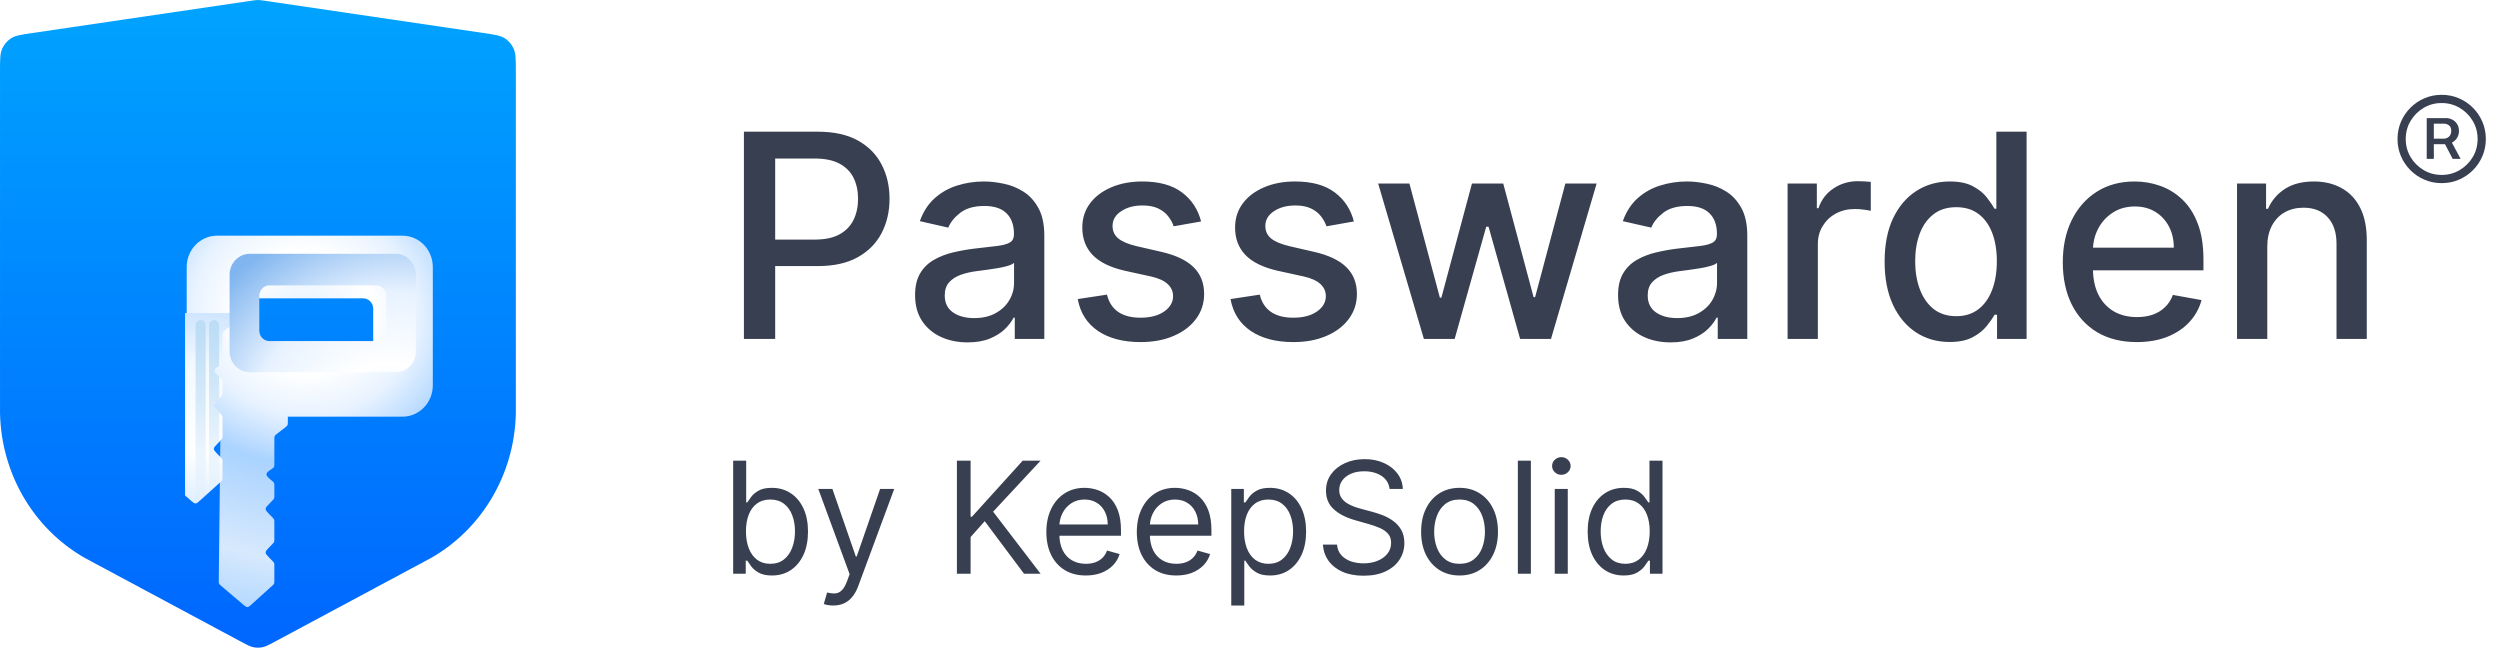
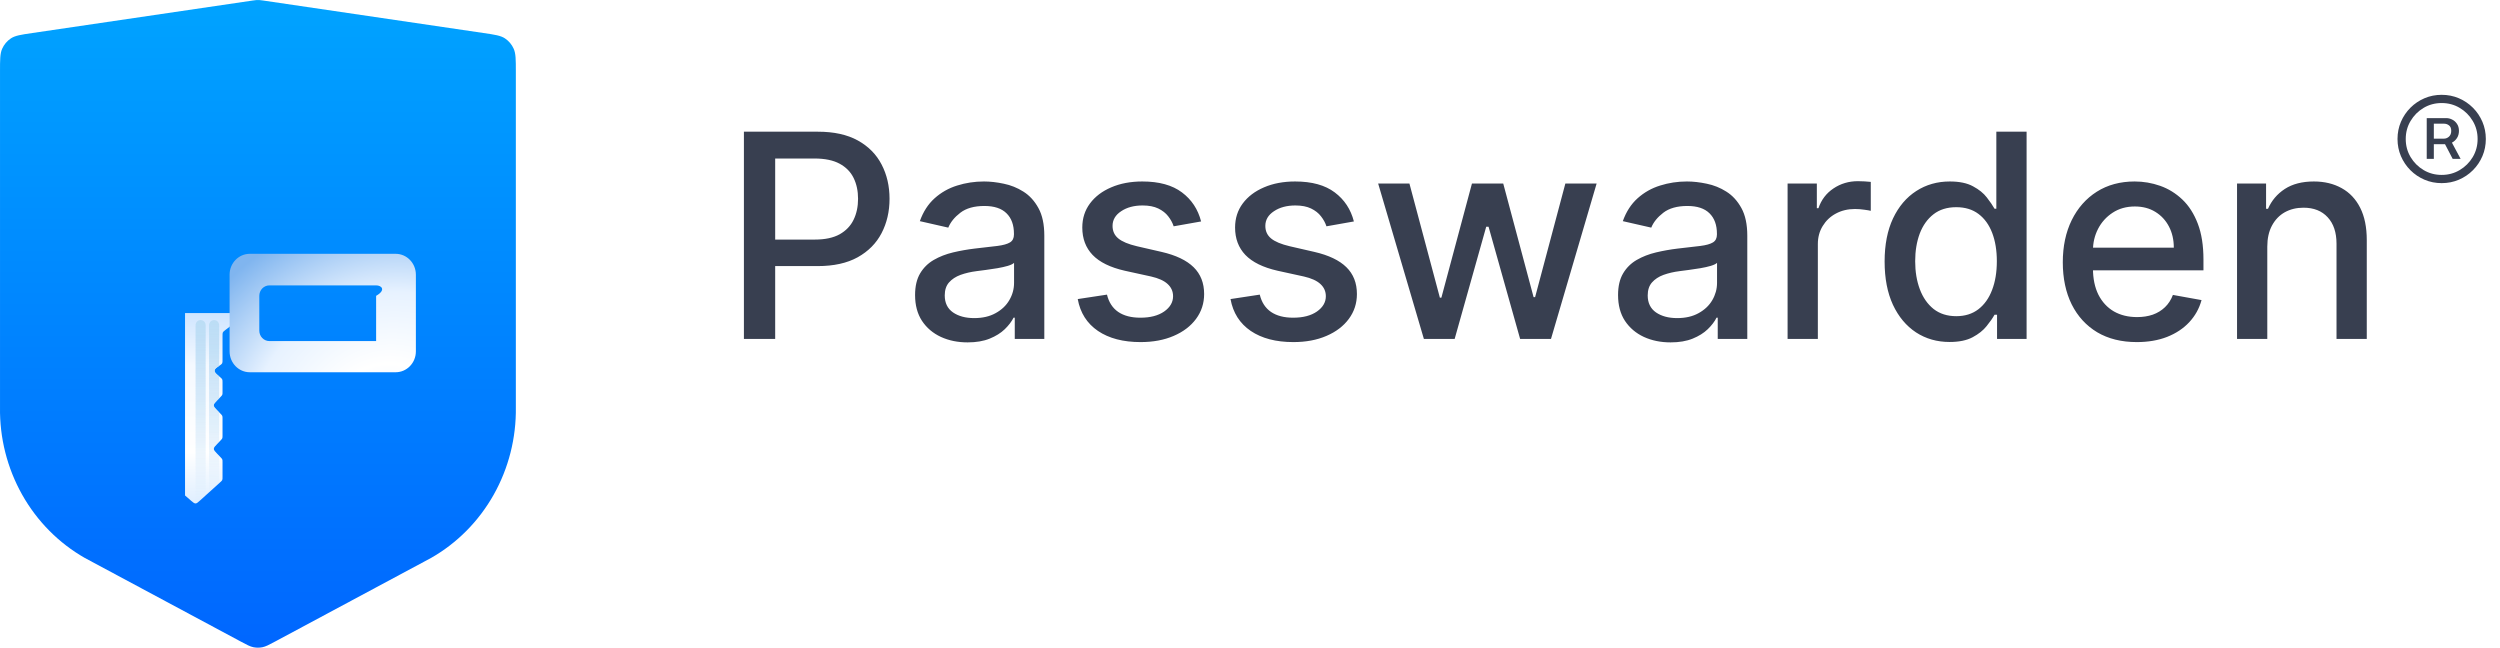
<svg xmlns="http://www.w3.org/2000/svg" width="193" height="50" viewBox="0 0 193 50" fill="none">
  <path d="M20.325 0.042C20.17 0.019 20.093 0.008 20.016 0.003C19.947 -0.001 19.878 -0.001 19.809 0.003C19.732 0.008 19.654 0.019 19.5 0.042L2.505 2.548C1.617 2.678 1.173 2.744 0.839 2.965C0.545 3.16 0.312 3.438 0.166 3.766C0.001 4.139 0.001 4.602 0.001 5.527V31.436C-0.034 33.805 0.557 36.139 1.71 38.189C2.863 40.239 4.536 41.928 6.548 43.074L18.569 49.518C19.061 49.782 19.307 49.914 19.566 49.966C19.795 50.011 20.03 50.011 20.259 49.966C20.518 49.914 20.764 49.782 21.256 49.518L33.277 43.074C35.289 41.928 36.962 40.239 38.115 38.189C39.268 36.139 39.858 33.805 39.823 31.436V5.527C39.823 4.602 39.823 4.139 39.658 3.766C39.513 3.438 39.279 3.16 38.985 2.965C38.651 2.744 38.208 2.678 37.32 2.548L20.325 0.042Z" fill="url(#paint0_linear_1670_1226)" />
  <g filter="url(#filter0_ddii_1670_1226)">
-     <path fill-rule="evenodd" clip-rule="evenodd" d="M10.412 12.613C10.412 11.277 11.461 10.194 12.755 10.194H27.071C28.365 10.194 29.413 11.277 29.413 12.613V21.75C29.413 23.086 28.365 24.169 27.071 24.169H18.221V24.572C18.221 24.704 18.221 24.77 18.193 24.827C18.166 24.884 18.115 24.923 18.013 25.002L17.388 25.486C17.286 25.565 17.235 25.605 17.207 25.661C17.18 25.718 17.18 25.784 17.18 25.916V27.79C17.18 27.919 17.18 27.984 17.153 28.04C17.151 28.046 17.147 28.052 17.144 28.058C17.114 28.111 17.061 28.148 16.957 28.22C16.712 28.388 16.59 28.472 16.575 28.594C16.573 28.607 16.573 28.619 16.573 28.632C16.575 28.755 16.688 28.852 16.914 29.047L16.992 29.114C17.084 29.194 17.131 29.233 17.155 29.287C17.18 29.342 17.18 29.403 17.18 29.527V30.262C17.18 30.372 17.18 30.427 17.16 30.476C17.14 30.526 17.102 30.565 17.027 30.642L16.767 30.911C16.593 31.09 16.507 31.18 16.507 31.291C16.507 31.402 16.593 31.492 16.767 31.671L17.027 31.94C17.102 32.018 17.14 32.056 17.16 32.106C17.18 32.155 17.18 32.21 17.18 32.32V33.622C17.18 33.731 17.18 33.786 17.16 33.836C17.14 33.885 17.102 33.924 17.027 34.002L16.767 34.271C16.593 34.45 16.507 34.539 16.507 34.651C16.507 34.762 16.593 34.852 16.767 35.031L17.027 35.299C17.102 35.377 17.14 35.416 17.16 35.465C17.18 35.515 17.18 35.57 17.18 35.679V36.825C17.18 36.946 17.18 37.006 17.157 37.058C17.133 37.111 17.089 37.151 17.002 37.23L15.43 38.65C15.271 38.794 15.192 38.865 15.096 38.867C15.001 38.868 14.919 38.799 14.756 38.661L13.077 37.233C12.983 37.153 12.935 37.112 12.911 37.057C12.886 37.002 12.886 36.938 12.888 36.812L13.012 25.898C13.014 25.775 13.014 25.713 12.991 25.659C12.967 25.604 12.921 25.564 12.83 25.484L12.286 25.002C12.196 24.923 12.152 24.883 12.128 24.83C12.104 24.776 12.104 24.715 12.104 24.594V24.169C12.104 24.135 12.104 24.104 12.104 24.075C11.127 23.784 10.412 22.853 10.412 21.75V12.613ZM15.018 15.838C15.018 15.392 15.368 15.031 15.799 15.031H24.031C24.463 15.031 24.812 15.392 24.812 15.838V18.525C24.812 18.971 24.463 19.331 24.031 19.331H15.799C15.368 19.331 15.018 18.971 15.018 18.525V15.838Z" fill="url(#paint1_radial_1670_1226)" />
-   </g>
+     </g>
  <path d="M18.22 24.572V24.169H14.285V38.25L14.756 38.661L14.756 38.661C14.919 38.799 15 38.868 15.095 38.867C15.191 38.865 15.271 38.794 15.429 38.65L17.001 37.23L17.002 37.229C17.089 37.151 17.133 37.111 17.156 37.058C17.179 37.006 17.179 36.946 17.179 36.825V35.679C17.179 35.57 17.179 35.515 17.159 35.465C17.14 35.416 17.102 35.377 17.026 35.299L16.766 35.031C16.593 34.852 16.506 34.762 16.506 34.651C16.506 34.539 16.593 34.45 16.766 34.271L17.027 34.002C17.102 33.924 17.14 33.885 17.159 33.836C17.179 33.786 17.179 33.731 17.179 33.622V32.32C17.179 32.21 17.179 32.155 17.159 32.106C17.14 32.056 17.102 32.018 17.026 31.94L16.766 31.671C16.593 31.492 16.506 31.402 16.506 31.291C16.506 31.18 16.593 31.09 16.766 30.911L17.027 30.642C17.102 30.565 17.14 30.526 17.159 30.476C17.179 30.427 17.179 30.372 17.179 30.262V29.527C17.179 29.403 17.179 29.342 17.154 29.287C17.13 29.233 17.084 29.194 16.992 29.114L16.913 29.047C16.687 28.852 16.575 28.755 16.572 28.632C16.572 28.619 16.573 28.607 16.574 28.594C16.589 28.472 16.711 28.388 16.955 28.22L16.956 28.22C17.061 28.148 17.113 28.111 17.143 28.058C17.147 28.052 17.15 28.046 17.153 28.04C17.179 27.984 17.179 27.919 17.179 27.79V25.916C17.179 25.784 17.179 25.718 17.206 25.661C17.234 25.605 17.285 25.565 17.387 25.486L18.012 25.002C18.114 24.923 18.165 24.884 18.193 24.827C18.22 24.77 18.22 24.704 18.22 24.572Z" fill="url(#paint2_linear_1670_1226)" />
  <g filter="url(#filter1_ii_1670_1226)">
-     <path fill-rule="evenodd" clip-rule="evenodd" d="M14.285 12.594C13.423 12.594 12.724 13.316 12.724 14.206V20.125C12.724 21.016 13.423 21.738 14.285 21.738H25.544C26.407 21.738 27.106 21.016 27.106 20.125V14.206C27.106 13.316 26.407 12.594 25.544 12.594H14.285ZM15.799 15.031C15.367 15.031 15.018 15.392 15.018 15.838V18.525C15.018 18.971 15.367 19.331 15.799 19.331H24.037C24.468 19.331 24.818 18.971 24.818 18.525V15.838C24.818 15.392 24.468 15.031 24.037 15.031H15.799Z" fill="url(#paint3_radial_1670_1226)" />
+     <path fill-rule="evenodd" clip-rule="evenodd" d="M14.285 12.594C13.423 12.594 12.724 13.316 12.724 14.206V20.125C12.724 21.016 13.423 21.738 14.285 21.738H25.544C26.407 21.738 27.106 21.016 27.106 20.125V14.206C27.106 13.316 26.407 12.594 25.544 12.594H14.285ZM15.799 15.031C15.367 15.031 15.018 15.392 15.018 15.838V18.525C15.018 18.971 15.367 19.331 15.799 19.331H24.037V15.838C24.818 15.392 24.468 15.031 24.037 15.031H15.799Z" fill="url(#paint3_radial_1670_1226)" />
  </g>
  <path fill-rule="evenodd" clip-rule="evenodd" d="M16.919 37.305L16.139 38.01V25.244V25.11C16.139 24.887 16.314 24.707 16.529 24.707C16.745 24.707 16.919 24.887 16.919 25.11V25.244V25.513V28.245L16.689 28.404C16.544 28.504 16.533 28.719 16.667 28.834L16.919 29.052V30.754L16.583 31.101C16.481 31.206 16.481 31.376 16.583 31.481L16.919 31.829V34.113L16.583 34.461C16.481 34.565 16.481 34.736 16.583 34.841L16.919 35.188V37.305Z" fill="url(#paint4_linear_1670_1226)" />
  <path fill-rule="evenodd" clip-rule="evenodd" d="M15.878 25.244V25.11C15.878 24.887 15.703 24.707 15.487 24.707C15.271 24.707 15.097 24.887 15.097 25.11V25.244V38.871C15.16 38.871 15.22 38.847 15.267 38.804L15.878 38.242V25.513V25.244Z" fill="url(#paint5_linear_1670_1226)" />
  <path d="M57.43 26.167V10.167H63.133C64.378 10.167 65.409 10.393 66.227 10.846C67.044 11.3 67.656 11.919 68.062 12.706C68.469 13.487 68.672 14.367 68.672 15.346C68.672 16.331 68.466 17.216 68.055 18.003C67.648 18.784 67.034 19.404 66.211 19.862C65.393 20.315 64.365 20.542 63.125 20.542H59.203V18.495H62.906C63.693 18.495 64.331 18.359 64.82 18.088C65.31 17.812 65.669 17.438 65.898 16.963C66.128 16.49 66.242 15.95 66.242 15.346C66.242 14.742 66.128 14.206 65.898 13.737C65.669 13.268 65.307 12.901 64.812 12.635C64.323 12.37 63.677 12.237 62.875 12.237H59.844V26.167H57.43ZM74.699 26.432C73.939 26.432 73.251 26.292 72.637 26.01C72.022 25.724 71.535 25.31 71.176 24.768C70.822 24.227 70.644 23.562 70.644 22.776C70.644 22.099 70.775 21.542 71.035 21.104C71.296 20.667 71.647 20.32 72.09 20.065C72.533 19.81 73.027 19.617 73.574 19.487C74.121 19.357 74.678 19.258 75.246 19.19C75.965 19.107 76.548 19.039 76.996 18.987C77.444 18.93 77.769 18.838 77.973 18.713C78.176 18.588 78.277 18.385 78.277 18.104V18.049C78.277 17.367 78.085 16.838 77.699 16.463C77.319 16.088 76.751 15.901 75.996 15.901C75.21 15.901 74.59 16.076 74.137 16.424C73.689 16.768 73.379 17.151 73.207 17.573L71.012 17.073C71.272 16.344 71.652 15.755 72.152 15.307C72.658 14.854 73.238 14.526 73.894 14.323C74.551 14.115 75.241 14.01 75.965 14.01C76.444 14.01 76.952 14.068 77.488 14.182C78.03 14.292 78.535 14.495 79.004 14.792C79.478 15.088 79.866 15.513 80.168 16.065C80.47 16.612 80.621 17.323 80.621 18.198V26.167H78.34V24.526H78.246C78.095 24.828 77.868 25.125 77.566 25.417C77.264 25.708 76.876 25.951 76.402 26.143C75.928 26.336 75.361 26.432 74.699 26.432ZM75.207 24.557C75.853 24.557 76.405 24.43 76.863 24.174C77.327 23.919 77.678 23.586 77.918 23.174C78.163 22.758 78.285 22.312 78.285 21.838V20.292C78.202 20.375 78.04 20.453 77.801 20.526C77.566 20.594 77.298 20.654 76.996 20.706C76.694 20.753 76.4 20.797 76.113 20.838C75.827 20.875 75.587 20.906 75.394 20.932C74.941 20.99 74.527 21.086 74.152 21.221C73.783 21.357 73.486 21.552 73.262 21.807C73.043 22.057 72.934 22.391 72.934 22.807C72.934 23.385 73.147 23.823 73.574 24.12C74.001 24.412 74.546 24.557 75.207 24.557ZM92.725 17.096L90.607 17.471C90.519 17.201 90.378 16.943 90.186 16.698C89.998 16.453 89.743 16.253 89.42 16.096C89.097 15.94 88.693 15.862 88.209 15.862C87.547 15.862 86.995 16.01 86.553 16.307C86.11 16.599 85.889 16.977 85.889 17.44C85.889 17.841 86.037 18.164 86.334 18.409C86.631 18.654 87.11 18.854 87.772 19.01L89.678 19.448C90.782 19.703 91.605 20.096 92.147 20.628C92.688 21.159 92.959 21.849 92.959 22.698C92.959 23.417 92.751 24.057 92.334 24.62C91.922 25.177 91.347 25.615 90.607 25.932C89.873 26.25 89.022 26.409 88.053 26.409C86.709 26.409 85.613 26.122 84.764 25.549C83.915 24.971 83.394 24.151 83.201 23.088L85.459 22.745C85.6 23.333 85.889 23.779 86.326 24.081C86.764 24.378 87.334 24.526 88.037 24.526C88.803 24.526 89.415 24.367 89.873 24.049C90.331 23.727 90.561 23.333 90.561 22.87C90.561 22.495 90.42 22.18 90.139 21.924C89.863 21.669 89.438 21.477 88.865 21.346L86.834 20.901C85.714 20.646 84.886 20.24 84.35 19.682C83.818 19.125 83.553 18.419 83.553 17.565C83.553 16.857 83.751 16.237 84.147 15.706C84.542 15.175 85.089 14.76 85.787 14.463C86.485 14.162 87.284 14.01 88.186 14.01C89.482 14.01 90.503 14.292 91.248 14.854C91.993 15.412 92.485 16.159 92.725 17.096ZM104.52 17.096L102.402 17.471C102.314 17.201 102.173 16.943 101.98 16.698C101.793 16.453 101.538 16.253 101.215 16.096C100.892 15.94 100.488 15.862 100.004 15.862C99.342 15.862 98.79 16.01 98.348 16.307C97.905 16.599 97.684 16.977 97.684 17.44C97.684 17.841 97.832 18.164 98.129 18.409C98.426 18.654 98.905 18.854 99.566 19.01L101.473 19.448C102.577 19.703 103.4 20.096 103.941 20.628C104.483 21.159 104.754 21.849 104.754 22.698C104.754 23.417 104.546 24.057 104.129 24.62C103.717 25.177 103.142 25.615 102.402 25.932C101.668 26.25 100.816 26.409 99.848 26.409C98.504 26.409 97.408 26.122 96.559 25.549C95.71 24.971 95.189 24.151 94.996 23.088L97.254 22.745C97.394 23.333 97.684 23.779 98.121 24.081C98.559 24.378 99.129 24.526 99.832 24.526C100.598 24.526 101.21 24.367 101.668 24.049C102.126 23.727 102.355 23.333 102.355 22.87C102.355 22.495 102.215 22.18 101.934 21.924C101.658 21.669 101.233 21.477 100.66 21.346L98.629 20.901C97.509 20.646 96.681 20.24 96.144 19.682C95.613 19.125 95.348 18.419 95.348 17.565C95.348 16.857 95.546 16.237 95.941 15.706C96.337 15.175 96.884 14.76 97.582 14.463C98.28 14.162 99.079 14.01 99.981 14.01C101.277 14.01 102.298 14.292 103.043 14.854C103.788 15.412 104.28 16.159 104.52 17.096ZM109.924 26.167L106.393 14.167H108.807L111.158 22.979H111.275L113.635 14.167H116.049L118.393 22.94H118.51L120.846 14.167H123.26L119.736 26.167H117.354L114.916 17.503H114.736L112.299 26.167H109.924ZM128.969 26.432C128.208 26.432 127.521 26.292 126.906 26.01C126.292 25.724 125.805 25.31 125.445 24.768C125.091 24.227 124.914 23.562 124.914 22.776C124.914 22.099 125.044 21.542 125.305 21.104C125.565 20.667 125.917 20.32 126.359 20.065C126.802 19.81 127.297 19.617 127.844 19.487C128.391 19.357 128.948 19.258 129.516 19.19C130.234 19.107 130.818 19.039 131.266 18.987C131.714 18.93 132.039 18.838 132.242 18.713C132.445 18.588 132.547 18.385 132.547 18.104V18.049C132.547 17.367 132.354 16.838 131.969 16.463C131.589 16.088 131.021 15.901 130.266 15.901C129.479 15.901 128.859 16.076 128.406 16.424C127.958 16.768 127.648 17.151 127.477 17.573L125.281 17.073C125.542 16.344 125.922 15.755 126.422 15.307C126.927 14.854 127.508 14.526 128.164 14.323C128.82 14.115 129.51 14.01 130.234 14.01C130.714 14.01 131.221 14.068 131.758 14.182C132.299 14.292 132.805 14.495 133.273 14.792C133.747 15.088 134.135 15.513 134.438 16.065C134.74 16.612 134.891 17.323 134.891 18.198V26.167H132.609V24.526H132.516C132.365 24.828 132.138 25.125 131.836 25.417C131.534 25.708 131.146 25.951 130.672 26.143C130.198 26.336 129.63 26.432 128.969 26.432ZM129.477 24.557C130.122 24.557 130.674 24.43 131.133 24.174C131.596 23.919 131.948 23.586 132.188 23.174C132.432 22.758 132.555 22.312 132.555 21.838V20.292C132.471 20.375 132.31 20.453 132.07 20.526C131.836 20.594 131.568 20.654 131.266 20.706C130.964 20.753 130.669 20.797 130.383 20.838C130.096 20.875 129.857 20.906 129.664 20.932C129.211 20.99 128.797 21.086 128.422 21.221C128.052 21.357 127.755 21.552 127.531 21.807C127.313 22.057 127.203 22.391 127.203 22.807C127.203 23.385 127.417 23.823 127.844 24.12C128.271 24.412 128.815 24.557 129.477 24.557ZM138.002 26.167V14.167H140.26V16.073H140.385C140.604 15.427 140.989 14.919 141.541 14.55C142.098 14.175 142.729 13.987 143.432 13.987C143.577 13.987 143.749 13.992 143.947 14.003C144.15 14.013 144.309 14.026 144.424 14.042V16.276C144.33 16.25 144.163 16.221 143.924 16.19C143.684 16.154 143.445 16.135 143.205 16.135C142.653 16.135 142.161 16.253 141.729 16.487C141.301 16.716 140.963 17.037 140.713 17.448C140.463 17.854 140.338 18.318 140.338 18.838V26.167H138.002ZM150.508 26.401C149.539 26.401 148.674 26.154 147.914 25.659C147.159 25.159 146.565 24.448 146.133 23.526C145.706 22.599 145.492 21.487 145.492 20.19C145.492 18.893 145.708 17.784 146.141 16.862C146.578 15.94 147.177 15.234 147.938 14.745C148.698 14.255 149.56 14.01 150.523 14.01C151.268 14.01 151.867 14.135 152.32 14.385C152.779 14.63 153.133 14.917 153.383 15.245C153.638 15.573 153.836 15.862 153.977 16.112H154.117V10.167H156.453V26.167H154.172V24.299H153.977C153.836 24.555 153.633 24.846 153.367 25.174C153.107 25.503 152.747 25.789 152.289 26.034C151.831 26.279 151.237 26.401 150.508 26.401ZM151.023 24.409C151.695 24.409 152.263 24.232 152.727 23.878C153.195 23.518 153.549 23.021 153.789 22.385C154.034 21.75 154.156 21.01 154.156 20.167C154.156 19.333 154.036 18.604 153.797 17.979C153.557 17.354 153.206 16.867 152.742 16.518C152.279 16.169 151.706 15.995 151.023 15.995C150.32 15.995 149.734 16.177 149.266 16.542C148.797 16.906 148.443 17.404 148.203 18.034C147.969 18.664 147.852 19.375 147.852 20.167C147.852 20.969 147.971 21.69 148.211 22.331C148.451 22.971 148.805 23.479 149.273 23.854C149.747 24.224 150.331 24.409 151.023 24.409ZM164.959 26.409C163.777 26.409 162.758 26.156 161.904 25.651C161.055 25.141 160.399 24.424 159.936 23.503C159.477 22.576 159.248 21.49 159.248 20.245C159.248 19.016 159.477 17.932 159.936 16.995C160.399 16.057 161.045 15.325 161.873 14.8C162.706 14.273 163.68 14.01 164.795 14.01C165.472 14.01 166.128 14.122 166.764 14.346C167.399 14.57 167.969 14.922 168.475 15.401C168.98 15.88 169.378 16.503 169.67 17.268C169.962 18.029 170.107 18.953 170.107 20.042V20.87H160.568V19.12H167.818C167.818 18.505 167.693 17.961 167.443 17.487C167.193 17.008 166.842 16.63 166.389 16.354C165.941 16.078 165.415 15.94 164.811 15.94C164.154 15.94 163.581 16.102 163.092 16.424C162.607 16.742 162.232 17.159 161.967 17.674C161.706 18.185 161.576 18.74 161.576 19.338V20.706C161.576 21.508 161.717 22.19 161.998 22.753C162.285 23.315 162.683 23.745 163.193 24.042C163.704 24.333 164.3 24.479 164.982 24.479C165.425 24.479 165.829 24.417 166.193 24.292C166.558 24.162 166.873 23.969 167.139 23.713C167.404 23.458 167.607 23.143 167.748 22.768L169.959 23.167C169.782 23.818 169.464 24.388 169.006 24.878C168.553 25.362 167.982 25.74 167.295 26.01C166.613 26.276 165.834 26.409 164.959 26.409ZM175.035 19.042V26.167H172.699V14.167H174.941V16.12H175.09C175.366 15.484 175.798 14.974 176.387 14.588C176.98 14.203 177.728 14.01 178.629 14.01C179.447 14.01 180.163 14.182 180.777 14.526C181.392 14.865 181.868 15.37 182.207 16.042C182.546 16.713 182.715 17.544 182.715 18.534V26.167H180.379V18.815C180.379 17.945 180.152 17.266 179.699 16.776C179.246 16.281 178.624 16.034 177.832 16.034C177.29 16.034 176.809 16.151 176.387 16.385C175.97 16.62 175.639 16.963 175.395 17.417C175.155 17.865 175.035 18.406 175.035 19.042Z" fill="#383F50" />
-   <path d="M56.6 44.292V35.564H57.605V38.786H57.691C57.765 38.672 57.867 38.528 57.998 38.351C58.131 38.172 58.321 38.013 58.569 37.874C58.819 37.732 59.157 37.661 59.583 37.661C60.134 37.661 60.62 37.799 61.04 38.074C61.461 38.35 61.789 38.74 62.025 39.246C62.26 39.752 62.378 40.349 62.378 41.036C62.378 41.729 62.26 42.33 62.025 42.839C61.789 43.344 61.462 43.736 61.044 44.015C60.627 44.29 60.145 44.428 59.6 44.428C59.179 44.428 58.843 44.358 58.59 44.219C58.337 44.077 58.142 43.917 58.006 43.738C57.87 43.556 57.765 43.405 57.691 43.286H57.571V44.292H56.6ZM57.588 41.019C57.588 41.513 57.661 41.949 57.806 42.327C57.951 42.702 58.162 42.996 58.441 43.209C58.719 43.419 59.06 43.525 59.463 43.525C59.884 43.525 60.235 43.414 60.516 43.192C60.8 42.968 61.013 42.667 61.155 42.289C61.3 41.908 61.373 41.485 61.373 41.019C61.373 40.559 61.301 40.144 61.159 39.775C61.02 39.403 60.809 39.108 60.525 38.892C60.243 38.674 59.89 38.564 59.463 38.564C59.054 38.564 58.711 38.668 58.432 38.876C58.154 39.08 57.944 39.367 57.801 39.736C57.659 40.103 57.588 40.53 57.588 41.019ZM64.33 46.746C64.159 46.746 64.007 46.732 63.874 46.704C63.74 46.678 63.648 46.653 63.597 46.627L63.853 45.74C64.097 45.803 64.313 45.826 64.5 45.809C64.688 45.792 64.854 45.708 64.999 45.557C65.147 45.41 65.282 45.169 65.404 44.837L65.591 44.326L63.171 37.746H64.262L66.069 42.962H66.137L67.944 37.746H69.034L66.256 45.246C66.131 45.584 65.976 45.864 65.791 46.086C65.607 46.31 65.392 46.476 65.148 46.584C64.907 46.692 64.634 46.746 64.33 46.746ZM73.873 44.292V35.564H74.93V39.894H75.032L78.953 35.564H80.334L76.669 39.502L80.334 44.292H79.055L76.021 40.235L74.93 41.462V44.292H73.873ZM83.829 44.428C83.198 44.428 82.654 44.289 82.197 44.01C81.742 43.729 81.391 43.337 81.144 42.834C80.9 42.329 80.778 41.74 80.778 41.07C80.778 40.4 80.9 39.809 81.144 39.297C81.391 38.783 81.735 38.383 82.175 38.096C82.619 37.806 83.136 37.661 83.727 37.661C84.067 37.661 84.404 37.718 84.737 37.831C85.069 37.945 85.371 38.13 85.644 38.385C85.917 38.638 86.134 38.974 86.296 39.391C86.458 39.809 86.539 40.323 86.539 40.934V41.36H81.494V40.49H85.516C85.516 40.121 85.442 39.792 85.295 39.502C85.15 39.212 84.942 38.983 84.673 38.816C84.406 38.648 84.09 38.564 83.727 38.564C83.326 38.564 82.979 38.664 82.687 38.863C82.397 39.059 82.174 39.314 82.018 39.63C81.862 39.945 81.783 40.283 81.783 40.644V41.224C81.783 41.718 81.869 42.137 82.039 42.481C82.212 42.822 82.452 43.081 82.759 43.26C83.066 43.437 83.423 43.525 83.829 43.525C84.093 43.525 84.332 43.488 84.545 43.414C84.761 43.337 84.947 43.224 85.103 43.073C85.259 42.919 85.38 42.729 85.465 42.502L86.437 42.775C86.335 43.104 86.163 43.394 85.921 43.644C85.68 43.891 85.381 44.084 85.026 44.224C84.671 44.36 84.272 44.428 83.829 44.428ZM90.813 44.428C90.183 44.428 89.638 44.289 89.181 44.01C88.727 43.729 88.376 43.337 88.129 42.834C87.884 42.329 87.762 41.74 87.762 41.07C87.762 40.4 87.884 39.809 88.129 39.297C88.376 38.783 88.719 38.383 89.16 38.096C89.603 37.806 90.12 37.661 90.711 37.661C91.052 37.661 91.388 37.718 91.721 37.831C92.053 37.945 92.356 38.13 92.629 38.385C92.901 38.638 93.119 38.974 93.281 39.391C93.442 39.809 93.523 40.323 93.523 40.934V41.36H88.478V40.49H92.501C92.501 40.121 92.427 39.792 92.279 39.502C92.134 39.212 91.927 38.983 91.657 38.816C91.39 38.648 91.075 38.564 90.711 38.564C90.31 38.564 89.964 38.664 89.671 38.863C89.381 39.059 89.158 39.314 89.002 39.63C88.846 39.945 88.768 40.283 88.768 40.644V41.224C88.768 41.718 88.853 42.137 89.023 42.481C89.197 42.822 89.437 43.081 89.744 43.26C90.05 43.437 90.407 43.525 90.813 43.525C91.077 43.525 91.316 43.488 91.529 43.414C91.745 43.337 91.931 43.224 92.087 43.073C92.244 42.919 92.364 42.729 92.45 42.502L93.421 42.775C93.319 43.104 93.147 43.394 92.906 43.644C92.664 43.891 92.366 44.084 92.011 44.224C91.656 44.36 91.256 44.428 90.813 44.428ZM95.053 46.746V37.746H96.025V38.786H96.144C96.218 38.672 96.32 38.528 96.451 38.351C96.585 38.172 96.775 38.013 97.022 37.874C97.272 37.732 97.61 37.661 98.036 37.661C98.587 37.661 99.073 37.799 99.494 38.074C99.914 38.35 100.242 38.74 100.478 39.246C100.714 39.752 100.832 40.349 100.832 41.036C100.832 41.729 100.714 42.33 100.478 42.839C100.242 43.344 99.915 43.736 99.498 44.015C99.08 44.29 98.599 44.428 98.053 44.428C97.633 44.428 97.296 44.358 97.043 44.219C96.79 44.077 96.596 43.917 96.46 43.738C96.323 43.556 96.218 43.405 96.144 43.286H96.059V46.746H95.053ZM96.042 41.019C96.042 41.513 96.114 41.949 96.259 42.327C96.404 42.702 96.616 42.996 96.894 43.209C97.173 43.419 97.513 43.525 97.917 43.525C98.337 43.525 98.688 43.414 98.969 43.192C99.254 42.968 99.467 42.667 99.609 42.289C99.754 41.908 99.826 41.485 99.826 41.019C99.826 40.559 99.755 40.144 99.613 39.775C99.474 39.403 99.262 39.108 98.978 38.892C98.697 38.674 98.343 38.564 97.917 38.564C97.508 38.564 97.164 38.668 96.886 38.876C96.607 39.08 96.397 39.367 96.255 39.736C96.113 40.103 96.042 40.53 96.042 41.019ZM107.275 37.746C107.224 37.314 107.016 36.979 106.653 36.74C106.289 36.502 105.843 36.383 105.315 36.383C104.928 36.383 104.59 36.445 104.3 36.57C104.013 36.695 103.789 36.867 103.627 37.086C103.468 37.304 103.388 37.553 103.388 37.831C103.388 38.064 103.444 38.265 103.555 38.432C103.668 38.597 103.813 38.735 103.989 38.846C104.165 38.954 104.35 39.043 104.543 39.114C104.737 39.182 104.914 39.238 105.076 39.28L105.962 39.519C106.19 39.579 106.442 39.661 106.721 39.766C107.002 39.871 107.271 40.015 107.526 40.197C107.785 40.376 107.998 40.606 108.165 40.887C108.333 41.168 108.417 41.513 108.417 41.922C108.417 42.394 108.293 42.82 108.046 43.201C107.802 43.581 107.444 43.884 106.972 44.108C106.504 44.333 105.934 44.445 105.263 44.445C104.638 44.445 104.097 44.344 103.64 44.142C103.185 43.941 102.827 43.66 102.566 43.299C102.308 42.938 102.161 42.519 102.127 42.042H103.218C103.246 42.371 103.357 42.644 103.55 42.86C103.746 43.073 103.994 43.232 104.292 43.337C104.593 43.439 104.917 43.49 105.263 43.49C105.667 43.49 106.029 43.425 106.35 43.294C106.671 43.161 106.925 42.976 107.113 42.74C107.3 42.502 107.394 42.224 107.394 41.905C107.394 41.615 107.313 41.38 107.151 41.198C106.989 41.016 106.776 40.868 106.512 40.755C106.248 40.641 105.962 40.542 105.656 40.456L104.582 40.15C103.9 39.954 103.36 39.674 102.962 39.31C102.565 38.947 102.366 38.471 102.366 37.883C102.366 37.394 102.498 36.968 102.762 36.604C103.029 36.238 103.387 35.954 103.836 35.752C104.288 35.547 104.792 35.445 105.349 35.445C105.911 35.445 106.411 35.546 106.849 35.748C107.286 35.947 107.633 36.219 107.888 36.566C108.147 36.912 108.283 37.306 108.298 37.746H107.275ZM112.677 44.428C112.086 44.428 111.568 44.287 111.122 44.006C110.679 43.725 110.332 43.331 110.082 42.826C109.835 42.32 109.711 41.729 109.711 41.053C109.711 40.371 109.835 39.776 110.082 39.267C110.332 38.759 110.679 38.364 111.122 38.083C111.568 37.802 112.086 37.661 112.677 37.661C113.268 37.661 113.785 37.802 114.228 38.083C114.674 38.364 115.021 38.759 115.268 39.267C115.518 39.776 115.643 40.371 115.643 41.053C115.643 41.729 115.518 42.32 115.268 42.826C115.021 43.331 114.674 43.725 114.228 44.006C113.785 44.287 113.268 44.428 112.677 44.428ZM112.677 43.525C113.126 43.525 113.495 43.41 113.785 43.179C114.075 42.949 114.289 42.647 114.429 42.272C114.568 41.897 114.637 41.49 114.637 41.053C114.637 40.615 114.568 40.208 114.429 39.83C114.289 39.452 114.075 39.147 113.785 38.914C113.495 38.681 113.126 38.564 112.677 38.564C112.228 38.564 111.859 38.681 111.569 38.914C111.279 39.147 111.065 39.452 110.926 39.83C110.787 40.208 110.717 40.615 110.717 41.053C110.717 41.49 110.787 41.897 110.926 42.272C111.065 42.647 111.279 42.949 111.569 43.179C111.859 43.41 112.228 43.525 112.677 43.525ZM118.184 35.564V44.292H117.178V35.564H118.184ZM120.026 44.292V37.746H121.032V44.292H120.026ZM120.537 36.655C120.341 36.655 120.172 36.589 120.03 36.455C119.891 36.322 119.821 36.161 119.821 35.974C119.821 35.786 119.891 35.626 120.03 35.492C120.172 35.358 120.341 35.292 120.537 35.292C120.733 35.292 120.901 35.358 121.04 35.492C121.182 35.626 121.253 35.786 121.253 35.974C121.253 36.161 121.182 36.322 121.04 36.455C120.901 36.589 120.733 36.655 120.537 36.655ZM125.345 44.428C124.8 44.428 124.318 44.29 123.901 44.015C123.483 43.736 123.156 43.344 122.92 42.839C122.685 42.33 122.567 41.729 122.567 41.036C122.567 40.349 122.685 39.752 122.92 39.246C123.156 38.74 123.484 38.35 123.905 38.074C124.325 37.799 124.811 37.661 125.362 37.661C125.788 37.661 126.125 37.732 126.372 37.874C126.622 38.013 126.813 38.172 126.943 38.351C127.077 38.528 127.18 38.672 127.254 38.786H127.339V35.564H128.345V44.292H127.374V43.286H127.254C127.18 43.405 127.075 43.556 126.939 43.738C126.803 43.917 126.608 44.077 126.355 44.219C126.102 44.358 125.766 44.428 125.345 44.428ZM125.482 43.525C125.885 43.525 126.226 43.419 126.504 43.209C126.783 42.996 126.994 42.702 127.139 42.327C127.284 41.949 127.357 41.513 127.357 41.019C127.357 40.53 127.286 40.103 127.143 39.736C127.001 39.367 126.791 39.08 126.513 38.876C126.234 38.668 125.891 38.564 125.482 38.564C125.055 38.564 124.7 38.674 124.416 38.892C124.135 39.108 123.923 39.403 123.781 39.775C123.642 40.144 123.572 40.559 123.572 41.019C123.572 41.485 123.643 41.908 123.786 42.289C123.93 42.667 124.143 42.968 124.425 43.192C124.709 43.414 125.061 43.525 125.482 43.525Z" fill="#383F50" />
  <path d="M187.343 12.263V9.118H188.851C189.01 9.118 189.164 9.157 189.311 9.233C189.462 9.307 189.585 9.418 189.682 9.566C189.781 9.711 189.831 9.89 189.831 10.103C189.831 10.316 189.78 10.501 189.678 10.657C189.578 10.81 189.45 10.928 189.294 11.01C189.141 11.093 188.982 11.134 188.817 11.134H187.649V10.704H188.672C188.817 10.704 188.946 10.652 189.06 10.55C189.176 10.445 189.235 10.296 189.235 10.103C189.235 9.904 189.176 9.762 189.06 9.677C188.946 9.591 188.821 9.549 188.685 9.549H187.892V12.263H187.343ZM189.175 10.802L189.959 12.263H189.345L188.583 10.802H189.175ZM188.497 14.138C188.026 14.138 187.584 14.05 187.172 13.874C186.76 13.698 186.398 13.454 186.085 13.141C185.773 12.829 185.529 12.466 185.352 12.055C185.176 11.643 185.088 11.201 185.088 10.729C185.088 10.258 185.176 9.816 185.352 9.404C185.529 8.992 185.773 8.63 186.085 8.317C186.398 8.005 186.76 7.76 187.172 7.584C187.584 7.408 188.026 7.32 188.497 7.32C188.969 7.32 189.411 7.408 189.823 7.584C190.235 7.76 190.597 8.005 190.909 8.317C191.222 8.63 191.466 8.992 191.642 9.404C191.818 9.816 191.906 10.258 191.906 10.729C191.906 11.201 191.818 11.643 191.642 12.055C191.466 12.466 191.222 12.829 190.909 13.141C190.597 13.454 190.235 13.698 189.823 13.874C189.411 14.05 188.969 14.138 188.497 14.138ZM188.497 13.503C189.009 13.503 189.473 13.378 189.891 13.128C190.311 12.878 190.646 12.544 190.896 12.127C191.146 11.706 191.271 11.241 191.271 10.729C191.271 10.218 191.146 9.753 190.896 9.336C190.646 8.915 190.311 8.58 189.891 8.33C189.473 8.08 189.009 7.955 188.497 7.955C187.986 7.955 187.52 8.08 187.1 8.33C186.682 8.58 186.348 8.915 186.098 9.336C185.848 9.753 185.723 10.218 185.723 10.729C185.723 11.241 185.848 11.706 186.098 12.127C186.348 12.544 186.682 12.878 187.1 13.128C187.52 13.378 187.986 13.503 188.497 13.503Z" fill="#383F50" />
  <defs>
    <filter id="filter0_ddii_1670_1226" x="5.412" y="7.194" width="29.001" height="38.673" filterUnits="userSpaceOnUse" color-interpolation-filters="sRGB">
      <feFlood flood-opacity="0" result="BackgroundImageFix" />
      <feColorMatrix in="SourceAlpha" type="matrix" values="0 0 0 0 0 0 0 0 0 0 0 0 0 0 0 0 0 0 127 0" result="hardAlpha" />
      <feOffset dy="2" />
      <feGaussianBlur stdDeviation="2.5" />
      <feColorMatrix type="matrix" values="0 0 0 0 0 0 0 0 0 0.122 0 0 0 0 0.254 0 0 0 0.15 0" />
      <feBlend mode="normal" in2="BackgroundImageFix" result="effect1_dropShadow_1670_1226" />
      <feColorMatrix in="SourceAlpha" type="matrix" values="0 0 0 0 0 0 0 0 0 0 0 0 0 0 0 0 0 0 127 0" result="hardAlpha" />
      <feOffset dy="2" />
      <feGaussianBlur stdDeviation="2.5" />
      <feColorMatrix type="matrix" values="0 0 0 0 0 0 0 0 0 0.122 0 0 0 0 0.254 0 0 0 0.1 0" />
      <feBlend mode="normal" in2="effect1_dropShadow_1670_1226" result="effect2_dropShadow_1670_1226" />
      <feBlend mode="normal" in="SourceGraphic" in2="effect2_dropShadow_1670_1226" result="shape" />
      <feColorMatrix in="SourceAlpha" type="matrix" values="0 0 0 0 0 0 0 0 0 0 0 0 0 0 0 0 0 0 127 0" result="hardAlpha" />
      <feOffset dx="2" dy="2" />
      <feGaussianBlur stdDeviation="2.5" />
      <feComposite in2="hardAlpha" operator="arithmetic" k2="-1" k3="1" />
      <feColorMatrix type="matrix" values="0 0 0 0 1 0 0 0 0 1 0 0 0 0 1 0 0 0 0.2 0" />
      <feBlend mode="normal" in2="shape" result="effect3_innerShadow_1670_1226" />
      <feColorMatrix in="SourceAlpha" type="matrix" values="0 0 0 0 0 0 0 0 0 0 0 0 0 0 0 0 0 0 127 0" result="hardAlpha" />
      <feOffset dx="2" dy="2" />
      <feGaussianBlur stdDeviation="2.5" />
      <feComposite in2="hardAlpha" operator="arithmetic" k2="-1" k3="1" />
      <feColorMatrix type="matrix" values="0 0 0 0 1 0 0 0 0 1 0 0 0 0 1 0 0 0 0.2 0" />
      <feBlend mode="normal" in2="effect3_innerShadow_1670_1226" result="effect4_innerShadow_1670_1226" />
    </filter>
    <filter id="filter1_ii_1670_1226" x="12.724" y="12.594" width="19.382" height="14.144" filterUnits="userSpaceOnUse" color-interpolation-filters="sRGB">
      <feFlood flood-opacity="0" result="BackgroundImageFix" />
      <feBlend mode="normal" in="SourceGraphic" in2="BackgroundImageFix" result="shape" />
      <feColorMatrix in="SourceAlpha" type="matrix" values="0 0 0 0 0 0 0 0 0 0 0 0 0 0 0 0 0 0 127 0" result="hardAlpha" />
      <feOffset dy="2" />
      <feGaussianBlur stdDeviation="2.5" />
      <feComposite in2="hardAlpha" operator="arithmetic" k2="-1" k3="1" />
      <feColorMatrix type="matrix" values="0 0 0 0 1 0 0 0 0 1 0 0 0 0 1 0 0 0 0.4 0" />
      <feBlend mode="normal" in2="shape" result="effect1_innerShadow_1670_1226" />
      <feColorMatrix in="SourceAlpha" type="matrix" values="0 0 0 0 0 0 0 0 0 0 0 0 0 0 0 0 0 0 127 0" result="hardAlpha" />
      <feOffset dx="5" dy="5" />
      <feGaussianBlur stdDeviation="5" />
      <feComposite in2="hardAlpha" operator="arithmetic" k2="-1" k3="1" />
      <feColorMatrix type="matrix" values="0 0 0 0 1 0 0 0 0 1 0 0 0 0 1 0 0 0 0.4 0" />
      <feBlend mode="normal" in2="effect1_innerShadow_1670_1226" result="effect2_innerShadow_1670_1226" />
    </filter>
    <linearGradient id="paint0_linear_1670_1226" x1="19.912" y1="-0.019" x2="19.912" y2="50.239" gradientUnits="userSpaceOnUse">
      <stop stop-color="#00A3FF" />
      <stop offset="1" stop-color="#0066FF" />
    </linearGradient>
    <radialGradient id="paint1_radial_1670_1226" cx="0" cy="0" r="1" gradientUnits="userSpaceOnUse" gradientTransform="translate(19.5 16.146) rotate(97.97) scale(25.244 28.041)">
      <stop stop-color="#E7F2FF" />
      <stop offset="0.188" stop-color="white" />
      <stop offset="0.314" stop-color="#E7F2FF" />
      <stop offset="0.466" stop-color="#AAD3FF" />
      <stop offset="0.754" stop-color="#D7E9FD" />
      <stop offset="1" stop-color="#A2D1FF" />
    </radialGradient>
    <linearGradient id="paint2_linear_1670_1226" x1="16.222" y1="24.125" x2="16.022" y2="45.436" gradientUnits="userSpaceOnUse">
      <stop stop-color="#CFE5FF" />
      <stop offset="0.193" stop-color="#F4F9FF" />
      <stop offset="0.506" stop-color="white" />
      <stop offset="1" stop-color="#AAD3FF" />
    </linearGradient>
    <radialGradient id="paint3_radial_1670_1226" cx="0" cy="0" r="1" gradientUnits="userSpaceOnUse" gradientTransform="translate(24.636 25.25) rotate(-119.404) scale(16.644 18.572)">
      <stop stop-color="#E7F2FF" />
      <stop offset="0.243" stop-color="white" />
      <stop offset="0.567" stop-color="#E7F2FF" />
      <stop offset="0.953" stop-color="#80B5EF" />
    </radialGradient>
    <linearGradient id="paint4_linear_1670_1226" x1="16.529" y1="24.707" x2="16.529" y2="38.682" gradientUnits="userSpaceOnUse">
      <stop stop-color="#BCDDF5" />
      <stop offset="1" stop-color="#BBDCF6" stop-opacity="0" />
    </linearGradient>
    <linearGradient id="paint5_linear_1670_1226" x1="15.487" y1="24.707" x2="15.487" y2="38.871" gradientUnits="userSpaceOnUse">
      <stop stop-color="#BCDDF5" />
      <stop offset="1" stop-color="#BBDCF6" stop-opacity="0" />
    </linearGradient>
  </defs>
</svg>